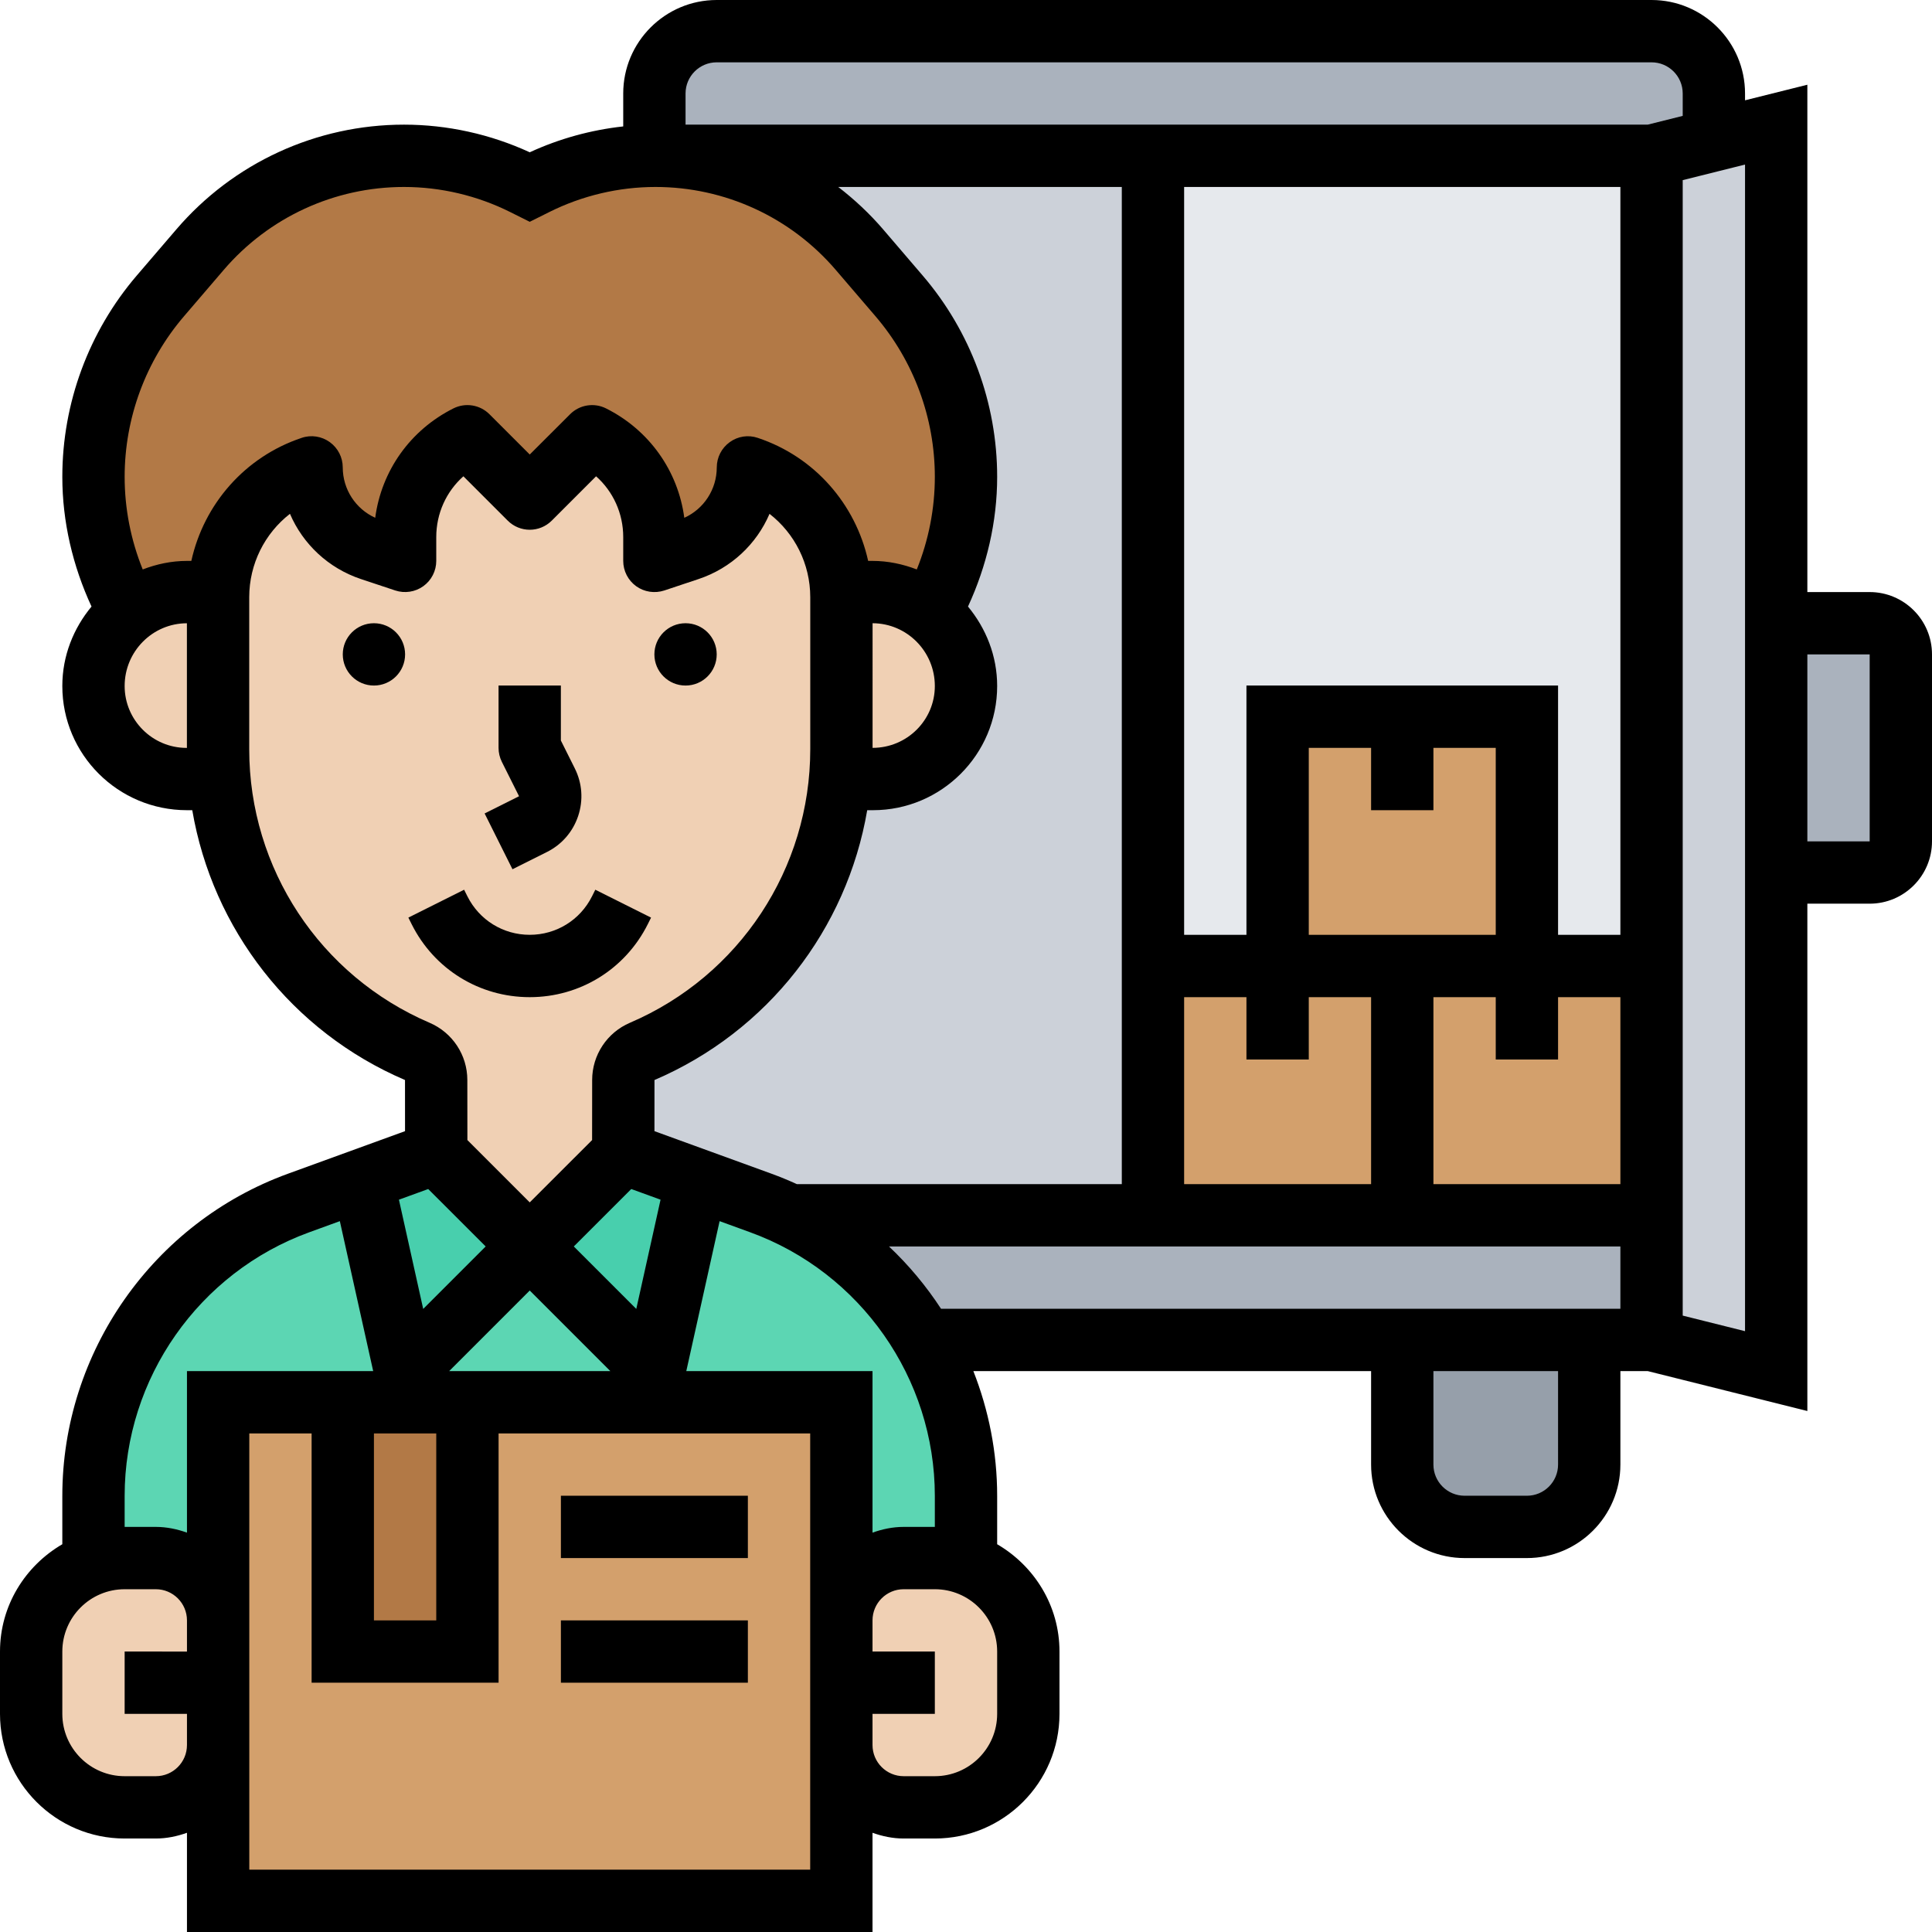
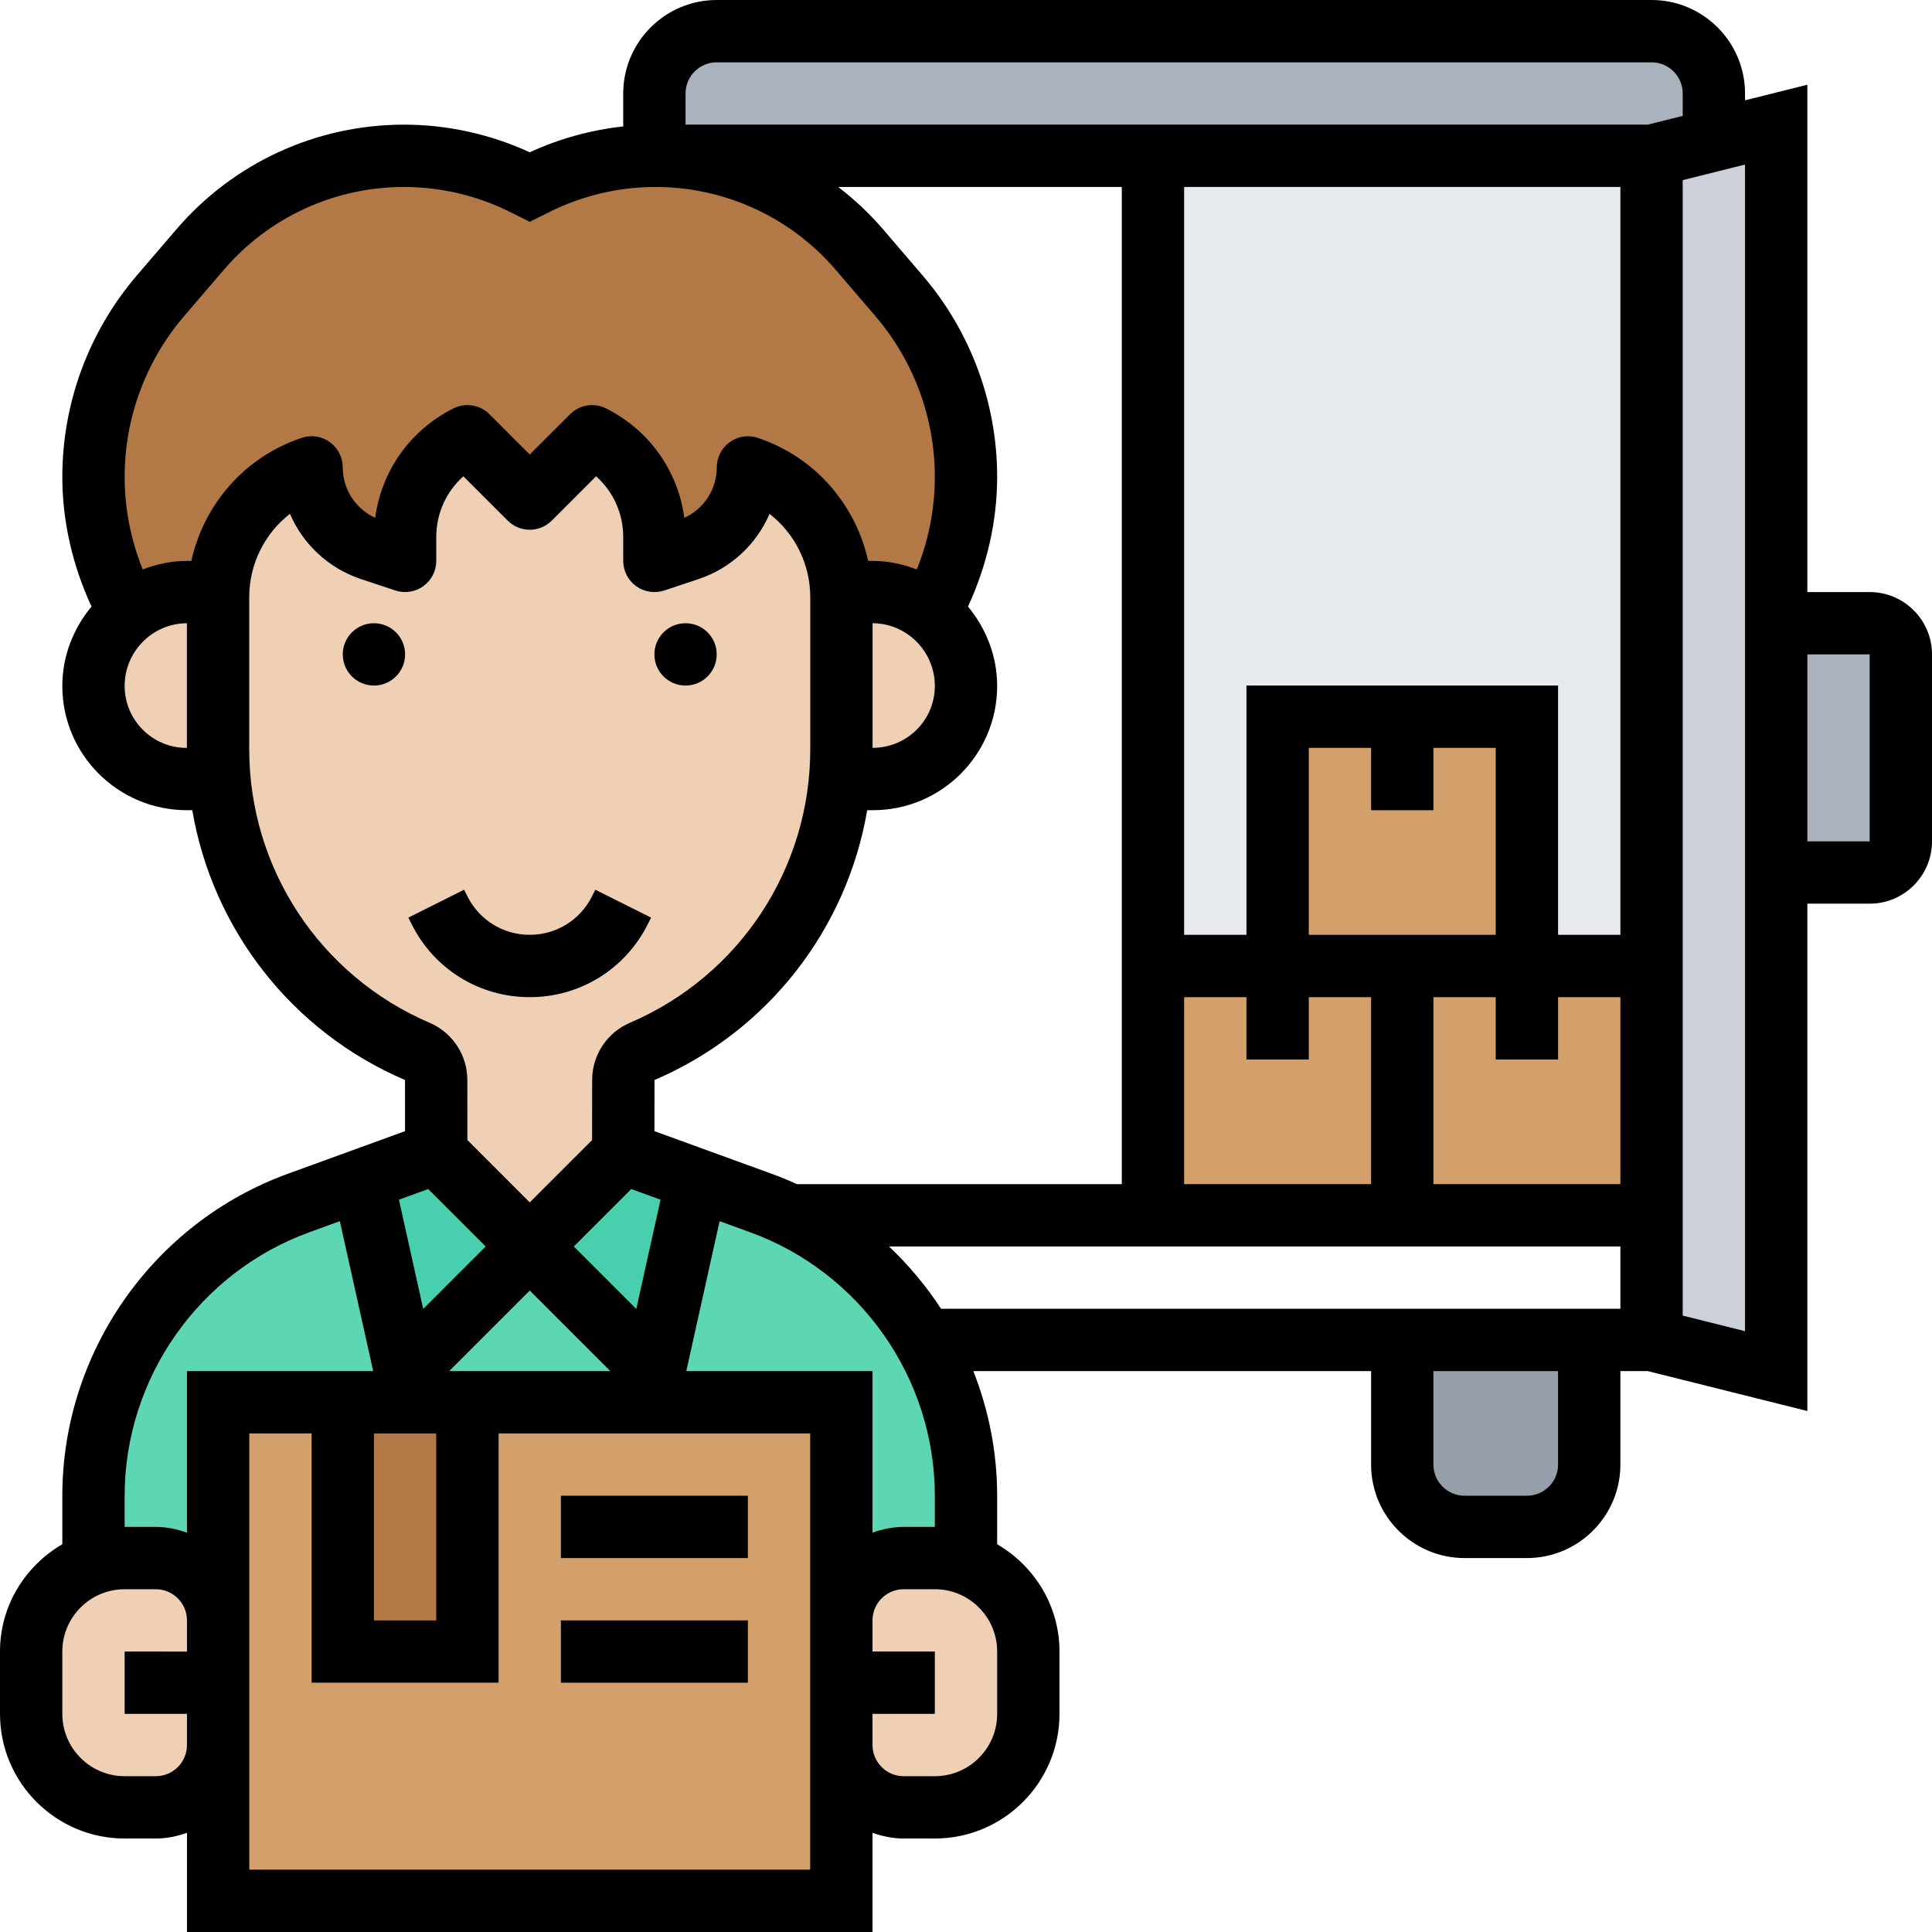
<svg xmlns="http://www.w3.org/2000/svg" id="Layer_5" style="enable-background:new 0 0 62 62;" version="1.1" viewBox="0 0 62 62" xml:space="preserve">
  <g>
    <g>
      <g>
        <path d="M55,3v1.5L53,5H37H21.04H21V3c0-1.1,0.9-2,2-2h30C54.1,1,55,1.9,55,3z" style="fill:#AAB2BD;" />
      </g>
      <g>
-         <path d="M53,39v4h-2h-6H29.66c-0.99-1.71-2.48-3.12-4.31-4H37h8H53z" style="fill:#AAB2BD;" />
-       </g>
+         </g>
      <g>
        <path d="M51,43v4c0,1.1-0.9,2-2,2h-2c-1.1,0-2-0.9-2-2v-4H51z" style="fill:#969FAA;" />
      </g>
      <g>
        <polygon points="53,5 53,31 49,31 49,23 45,23 41,23 41,31 37,31 37,5    " style="fill:#E6E9ED;" />
      </g>
      <g>
-         <path d="M28.01,25c1.65,0,2.99-1.34,2.99-2.99c0-0.83-0.34-1.59-0.88-2.13c-0.08-0.08-0.16-0.15-0.25-0.22     C30.6,18.34,31,16.84,31,15.3c0-2.13-0.76-4.19-2.15-5.81l-1.27-1.48C25.94,6.1,23.55,5,21.04,5H37v26v8H25.35     c-0.3-0.15-0.61-0.28-0.93-0.39l-2.06-0.75L20,37v-2.34c0-0.4,0.24-0.76,0.61-0.92c1.94-0.83,3.54-2.2,4.65-3.89     c0.94-1.43,1.54-3.09,1.69-4.85h0.01H28H28.01z" style="fill:#CCD1D9;" />
-       </g>
+         </g>
      <g>
        <path d="M61,21v6c0,0.55-0.45,1-1,1h-3v-8h3C60.55,20,61,20.45,61,21z" style="fill:#AAB2BD;" />
      </g>
      <g>
        <polygon points="57,28 57,44 53,43 53,39 53,31 53,5 55,4.5 57,4 57,20    " style="fill:#CCD1D9;" />
      </g>
      <g>
        <polygon points="49,31 53,31 53,39 45,39 45,31    " style="fill:#D3A06C;" />
      </g>
      <g>
        <polygon points="41,31 45,31 45,39 37,39 37,31    " style="fill:#D3A06C;" />
      </g>
      <g>
        <polygon points="45,23 49,23 49,31 45,31 41,31 41,23    " style="fill:#D3A06C;" />
      </g>
      <g>
        <path d="M6,19c-0.71,0-1.36,0.25-1.87,0.65C3.4,18.34,3,16.84,3,15.3c0-2.13,0.76-4.19,2.15-5.81     l1.27-1.48C7.24,7.06,8.25,6.3,9.36,5.79C10.48,5.28,11.7,5,12.96,5c1.34,0,2.66,0.31,3.86,0.91L17,6l0.18-0.09     C18.37,5.32,19.67,5.01,21,5h0.04c2.51,0,4.9,1.1,6.54,3.01l1.27,1.48C30.24,11.11,31,13.17,31,15.3c0,1.54-0.4,3.04-1.13,4.36     C29.36,19.25,28.71,19,28,19h-1c-0.07-1.82-1.26-3.42-3-4c0,1.19-0.76,2.25-1.9,2.63L21,18v-0.76c0-1.37-0.77-2.63-2-3.24l-2,2     l-2-2c-1.23,0.61-2,1.87-2,3.24V18l-1.1-0.37C10.76,17.25,10,16.19,10,15c-0.9,0.3-1.64,0.87-2.17,1.6     C7.33,17.28,7.04,18.12,7,19H6z" style="fill:#B27946;" />
      </g>
      <g>
        <path d="M29.66,43c-0.99-1.71-2.48-3.12-4.31-4c-0.3-0.15-0.61-0.28-0.93-0.39l-2.06-0.75L21,44l-4-4l-4,4     l-1.36-6.14l-2.06,0.75C5.63,40.04,3,43.8,3,48v2.17v0.01C3.31,50.06,3.65,50,4,50h1c1.1,0,2,0.9,2,2v-7h4h4h6h6v7     c0-1.1,0.9-2,2-2h1c0.35,0,0.69,0.06,1,0.18v-0.01V48C31,46.2,30.52,44.49,29.66,43z" style="fill:#5CD6B3;" />
      </g>
      <g>
        <polygon points="22.36,37.86 21,44 17,40 20,37    " style="fill:#48CFAD;" />
      </g>
      <g>
        <polygon points="17,40 13,44 11.64,37.86 14,37    " style="fill:#48CFAD;" />
      </g>
      <g>
        <rect height="16" style="fill:#D3A06C;" width="20" x="7" y="45" />
      </g>
      <g>
        <rect height="8" style="fill:#B27946;" width="4" x="11" y="45" />
      </g>
      <g>
        <path d="M7,54v2c0,1.1-0.9,2-2,2H4c-1.66,0-3-1.34-3-3v-2c0-1.31,0.83-2.42,2-2.82     C3.31,50.06,3.65,50,4,50h1c1.1,0,2,0.9,2,2V54z" style="fill:#F0D0B4;" />
      </g>
      <g>
        <path d="M29,50h1c0.35,0,0.69,0.06,1,0.18c1.17,0.4,2,1.51,2,2.82v2c0,1.66-1.34,3-3,3h-1     c-1.1,0-2-0.9-2-2v-2v-2C27,50.9,27.9,50,29,50z" style="fill:#F0D0B4;" />
      </g>
      <g>
        <path d="M29.87,19.66c0.09,0.07,0.17,0.14,0.25,0.22c0.54,0.54,0.88,1.3,0.88,2.13     c0,1.65-1.34,2.99-2.99,2.99H28h-1.04h-0.01c0.04-0.32,0.05-0.64,0.05-0.96v-4.88c0-0.05,0-0.11,0-0.16h1     C28.71,19,29.36,19.25,29.87,19.66z" style="fill:#F0D0B4;" />
      </g>
      <g>
        <path d="M27,19.16v4.88c0,0.32-0.01,0.64-0.05,0.96c-0.15,1.76-0.75,3.42-1.69,4.85     c-1.11,1.69-2.71,3.06-4.65,3.89C20.24,33.9,20,34.26,20,34.66V37l-3,3l-3-3v-2.34c0-0.4-0.24-0.76-0.61-0.92     c-3.58-1.53-6-4.91-6.34-8.74C7.01,24.68,7,24.36,7,24.04v-4.88c0-0.05,0-0.11,0-0.16c0.04-0.88,0.33-1.72,0.83-2.4     C8.36,15.87,9.1,15.3,10,15c0,1.19,0.76,2.25,1.9,2.63L13,18v-0.76c0-1.37,0.77-2.63,2-3.24l2,2l2-2c1.23,0.61,2,1.87,2,3.24V18     l1.1-0.37C23.24,17.25,24,16.19,24,15c1.74,0.58,2.93,2.18,3,4C27,19.05,27,19.11,27,19.16z" style="fill:#F0D0B4;" />
      </g>
      <g>
        <path d="M7,24.04c0,0.32,0.01,0.64,0.05,0.96H7.04H6H5.98c-0.82,0-1.56-0.34-2.1-0.88     C3.34,23.58,3,22.84,3,22.01c0-0.96,0.44-1.81,1.13-2.36C4.64,19.25,5.29,19,6,19h1c0,0.05,0,0.11,0,0.16V24.04z" style="fill:#F0D0B4;" />
      </g>
    </g>
    <g>
      <rect height="2" width="6" x="18" y="48" />
      <rect height="2" width="6" x="18" y="52" />
      <circle cx="22" cy="21" r="1" />
      <circle cx="12" cy="21" r="1" />
      <path d="M16.999,32c1.614,0,3.066-0.897,3.789-2.342l0.105-0.211l-1.789-0.895l-0.105,0.211c-0.382,0.763-1.147,1.236-2,1.236    s-1.619-0.474-2-1.236l-0.105-0.211l-1.789,0.895l0.105,0.211C13.932,31.103,15.384,32,16.999,32z" />
-       <path d="M16.446,27.895l1.105-0.553c0.478-0.239,0.834-0.649,1.003-1.156s0.131-1.05-0.108-1.527l-0.447-0.895V22h-2v2    c0,0.155,0.036,0.309,0.105,0.447l0.553,1.105l-1.105,0.553L16.446,27.895z" />
      <path d="M60,19h-2V2.719l-2,0.5V3c0-1.654-1.346-3-3-3H23c-1.654,0-3,1.346-3,3v1.057c-1.036,0.113-2.054,0.394-3,0.83    C15.74,4.306,14.352,4,12.965,4C10.152,4,7.49,5.225,5.66,7.36l-1.27,1.481C2.849,10.64,2,12.935,2,15.303    c0,1.44,0.334,2.859,0.937,4.162C2.361,20.16,2,21.042,2,22.015C2,24.212,3.788,26,6,26h0.17c0.653,3.816,3.185,7.099,6.827,8.659    l0.001,1.641l-3.757,1.366C4.91,39.241,2,43.396,2,48.004v1.552C0.81,50.25,0,51.526,0,53v2c0,2.206,1.794,4,4,4h1    c0.352,0,0.686-0.072,1-0.184V62h22v-3.184C28.314,58.928,28.648,59,29,59h1c2.206,0,4-1.794,4-4v-2c0-1.474-0.81-2.75-2-3.444    v-1.552c0-1.397-0.271-2.75-0.764-4.004H44v3c0,1.654,1.346,3,3,3h2c1.654,0,3-1.346,3-3v-3h0.877L58,45.281V29h2    c1.103,0,2-0.897,2-2v-6C62,19.897,61.103,19,60,19z M22,3c0-0.552,0.448-1,1-1h30c0.552,0,1,0.448,1,1v0.719L52.875,4H22V3z     M24.759,37.666L21.002,36.3l0.001-1.641c3.642-1.561,6.174-4.843,6.827-8.659h0.185C30.212,26,32,24.212,32,22.015    c0-0.973-0.361-1.854-0.936-2.55C31.666,18.162,32,16.742,32,15.303c0-2.368-0.849-4.663-2.39-6.46L28.34,7.36    C27.905,6.853,27.42,6.401,26.9,6H36v32H25.572C25.307,37.879,25.036,37.767,24.759,37.666z M12,46h2v6h-2V46z M14.414,44    L17,41.414L19.586,44H14.414z M18.414,40l1.844-1.843l0.94,0.342l-0.779,3.506L18.414,40z M30,22.015    c0,1.094-0.89,1.984-1.998,1.985V20C29.104,20.003,30,20.905,30,22.015z M38,32h2v2h2v-2h2v6h-6V32z M46,26v-2h2v6h-2h-2h-2v-6h2    v2H46z M46,32h2v2h2v-2h2v6h-6V32z M50,30v-8H40v8h-2V6h14v24H50z M4,22.015c0-1.11,0.896-2.013,1.998-2.014v4H5.985    C4.891,24,4,23.109,4,22.015z M6.14,18H6.001c-0.502,0-0.978,0.104-1.421,0.274C4.199,17.332,4,16.322,4,15.303    c0-1.892,0.678-3.724,1.909-5.159L7.18,8.661C8.629,6.97,10.737,6,12.965,6c1.177,0,2.355,0.278,3.408,0.805L17,7.118l0.627-0.313    C18.68,6.278,19.858,6,21.035,6c2.228,0,4.336,0.97,5.785,2.661l1.271,1.483C29.322,11.579,30,13.411,30,15.303    c0,1.019-0.199,2.03-0.579,2.971C28.977,18.104,28.501,18,27.998,18H27.86c-0.403-1.821-1.717-3.34-3.542-3.948    c-0.306-0.104-0.641-0.052-0.9,0.137c-0.261,0.188-0.416,0.489-0.416,0.811c-0.001,0.703-0.412,1.332-1.042,1.617    c-0.2-1.506-1.124-2.816-2.512-3.511c-0.383-0.192-0.849-0.119-1.154,0.188L17,14.586l-1.293-1.293    c-0.306-0.306-0.771-0.379-1.154-0.188c-1.388,0.694-2.312,2.005-2.512,3.511c-0.63-0.285-1.041-0.914-1.042-1.617    c0-0.321-0.155-0.623-0.416-0.811c-0.261-0.188-0.597-0.241-0.9-0.137C7.858,14.66,6.543,16.179,6.14,18z M7.998,24.043v-4.88    c0.001-1.067,0.498-2.045,1.307-2.674c0.416,0.97,1.23,1.743,2.276,2.093l1.103,0.367c0.304,0.1,0.64,0.05,0.901-0.138    C13.846,18.623,14,18.321,14,18v-0.764c0-0.761,0.322-1.463,0.871-1.951l1.422,1.422c0.391,0.391,1.023,0.391,1.414,0l1.422-1.422    C19.678,15.773,20,16.476,20,17.236V18c0,0.321,0.154,0.623,0.415,0.812c0.262,0.188,0.596,0.237,0.901,0.138l1.103-0.368    c1.046-0.349,1.86-1.122,2.276-2.092c0.809,0.629,1.306,1.605,1.307,2.673v4.881c0.001,3.826-2.271,7.271-5.785,8.777    c-0.737,0.315-1.214,1.036-1.214,1.837l-0.002,1.928L17,38.586l-2.001-2.001l-0.002-1.927c0-0.802-0.477-1.522-1.213-1.837    C10.269,31.314,7.997,27.869,7.998,24.043z M13.742,38.157L15.586,40l-2.005,2.005l-0.779-3.506L13.742,38.157z M4,48.004    c0-3.771,2.381-7.17,5.925-8.459l0.981-0.357L11.976,44H6v5.184C5.686,49.072,5.352,49,5,49H4V48.004z M5,57H4    c-1.103,0-2-0.897-2-2v-2c0-1.103,0.897-2,2-2h1c0.552,0,1,0.448,1,1v1H4v2h2v1C6,56.552,5.552,57,5,57z M26,60H8v-4v-4v-6h2v8h6    v-8h10v6v4V60z M32,55c0,1.103-0.897,2-2,2h-1c-0.552,0-1-0.448-1-1v-1h2v-2h-2v-1c0-0.552,0.448-1,1-1h1c1.103,0,2,0.897,2,2V55z     M29,49c-0.352,0-0.686,0.072-1,0.184V44h-5.976l1.069-4.812l0.981,0.357C27.619,40.834,30,44.233,30,48.004V49H29z M50,47    c0,0.552-0.448,1-1,1h-2c-0.552,0-1-0.448-1-1v-3h4V47z M30.199,42c-0.476-0.729-1.035-1.4-1.671-2H52v2H30.199z M56,42.719    l-2-0.5V5.781l2-0.5V42.719z M60,27h-2v-6h2V27z" />
    </g>
  </g>
</svg>